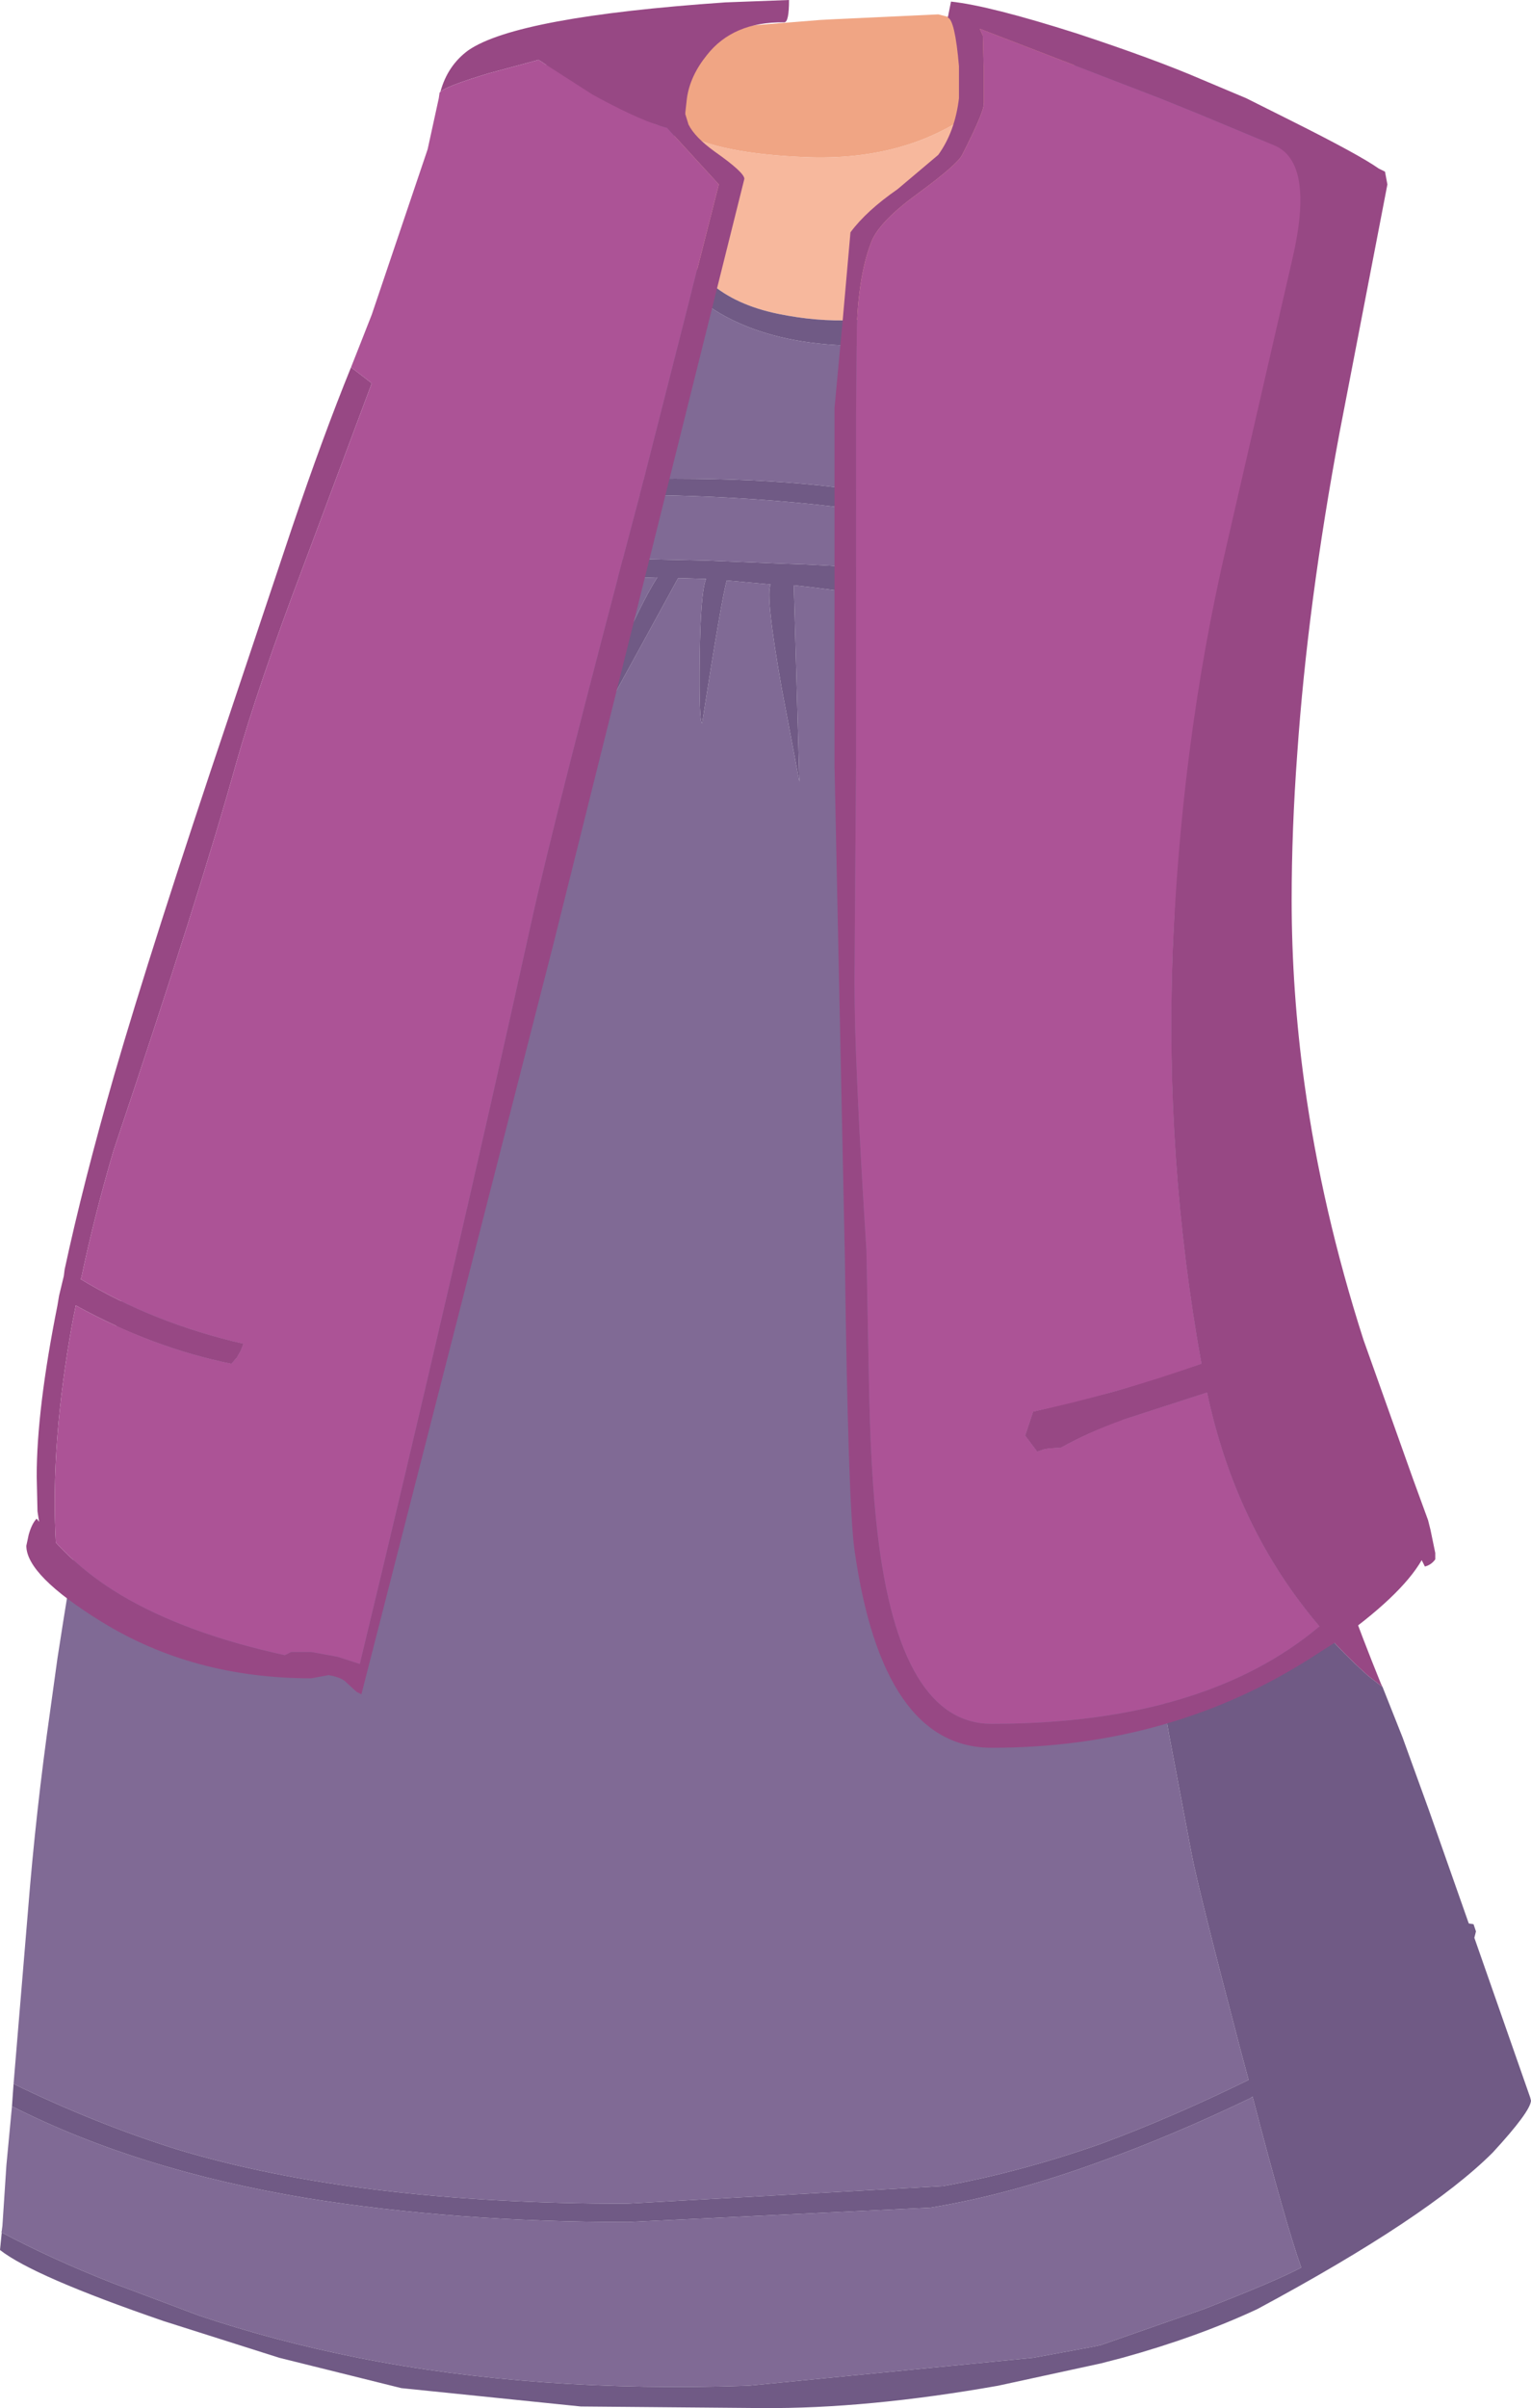
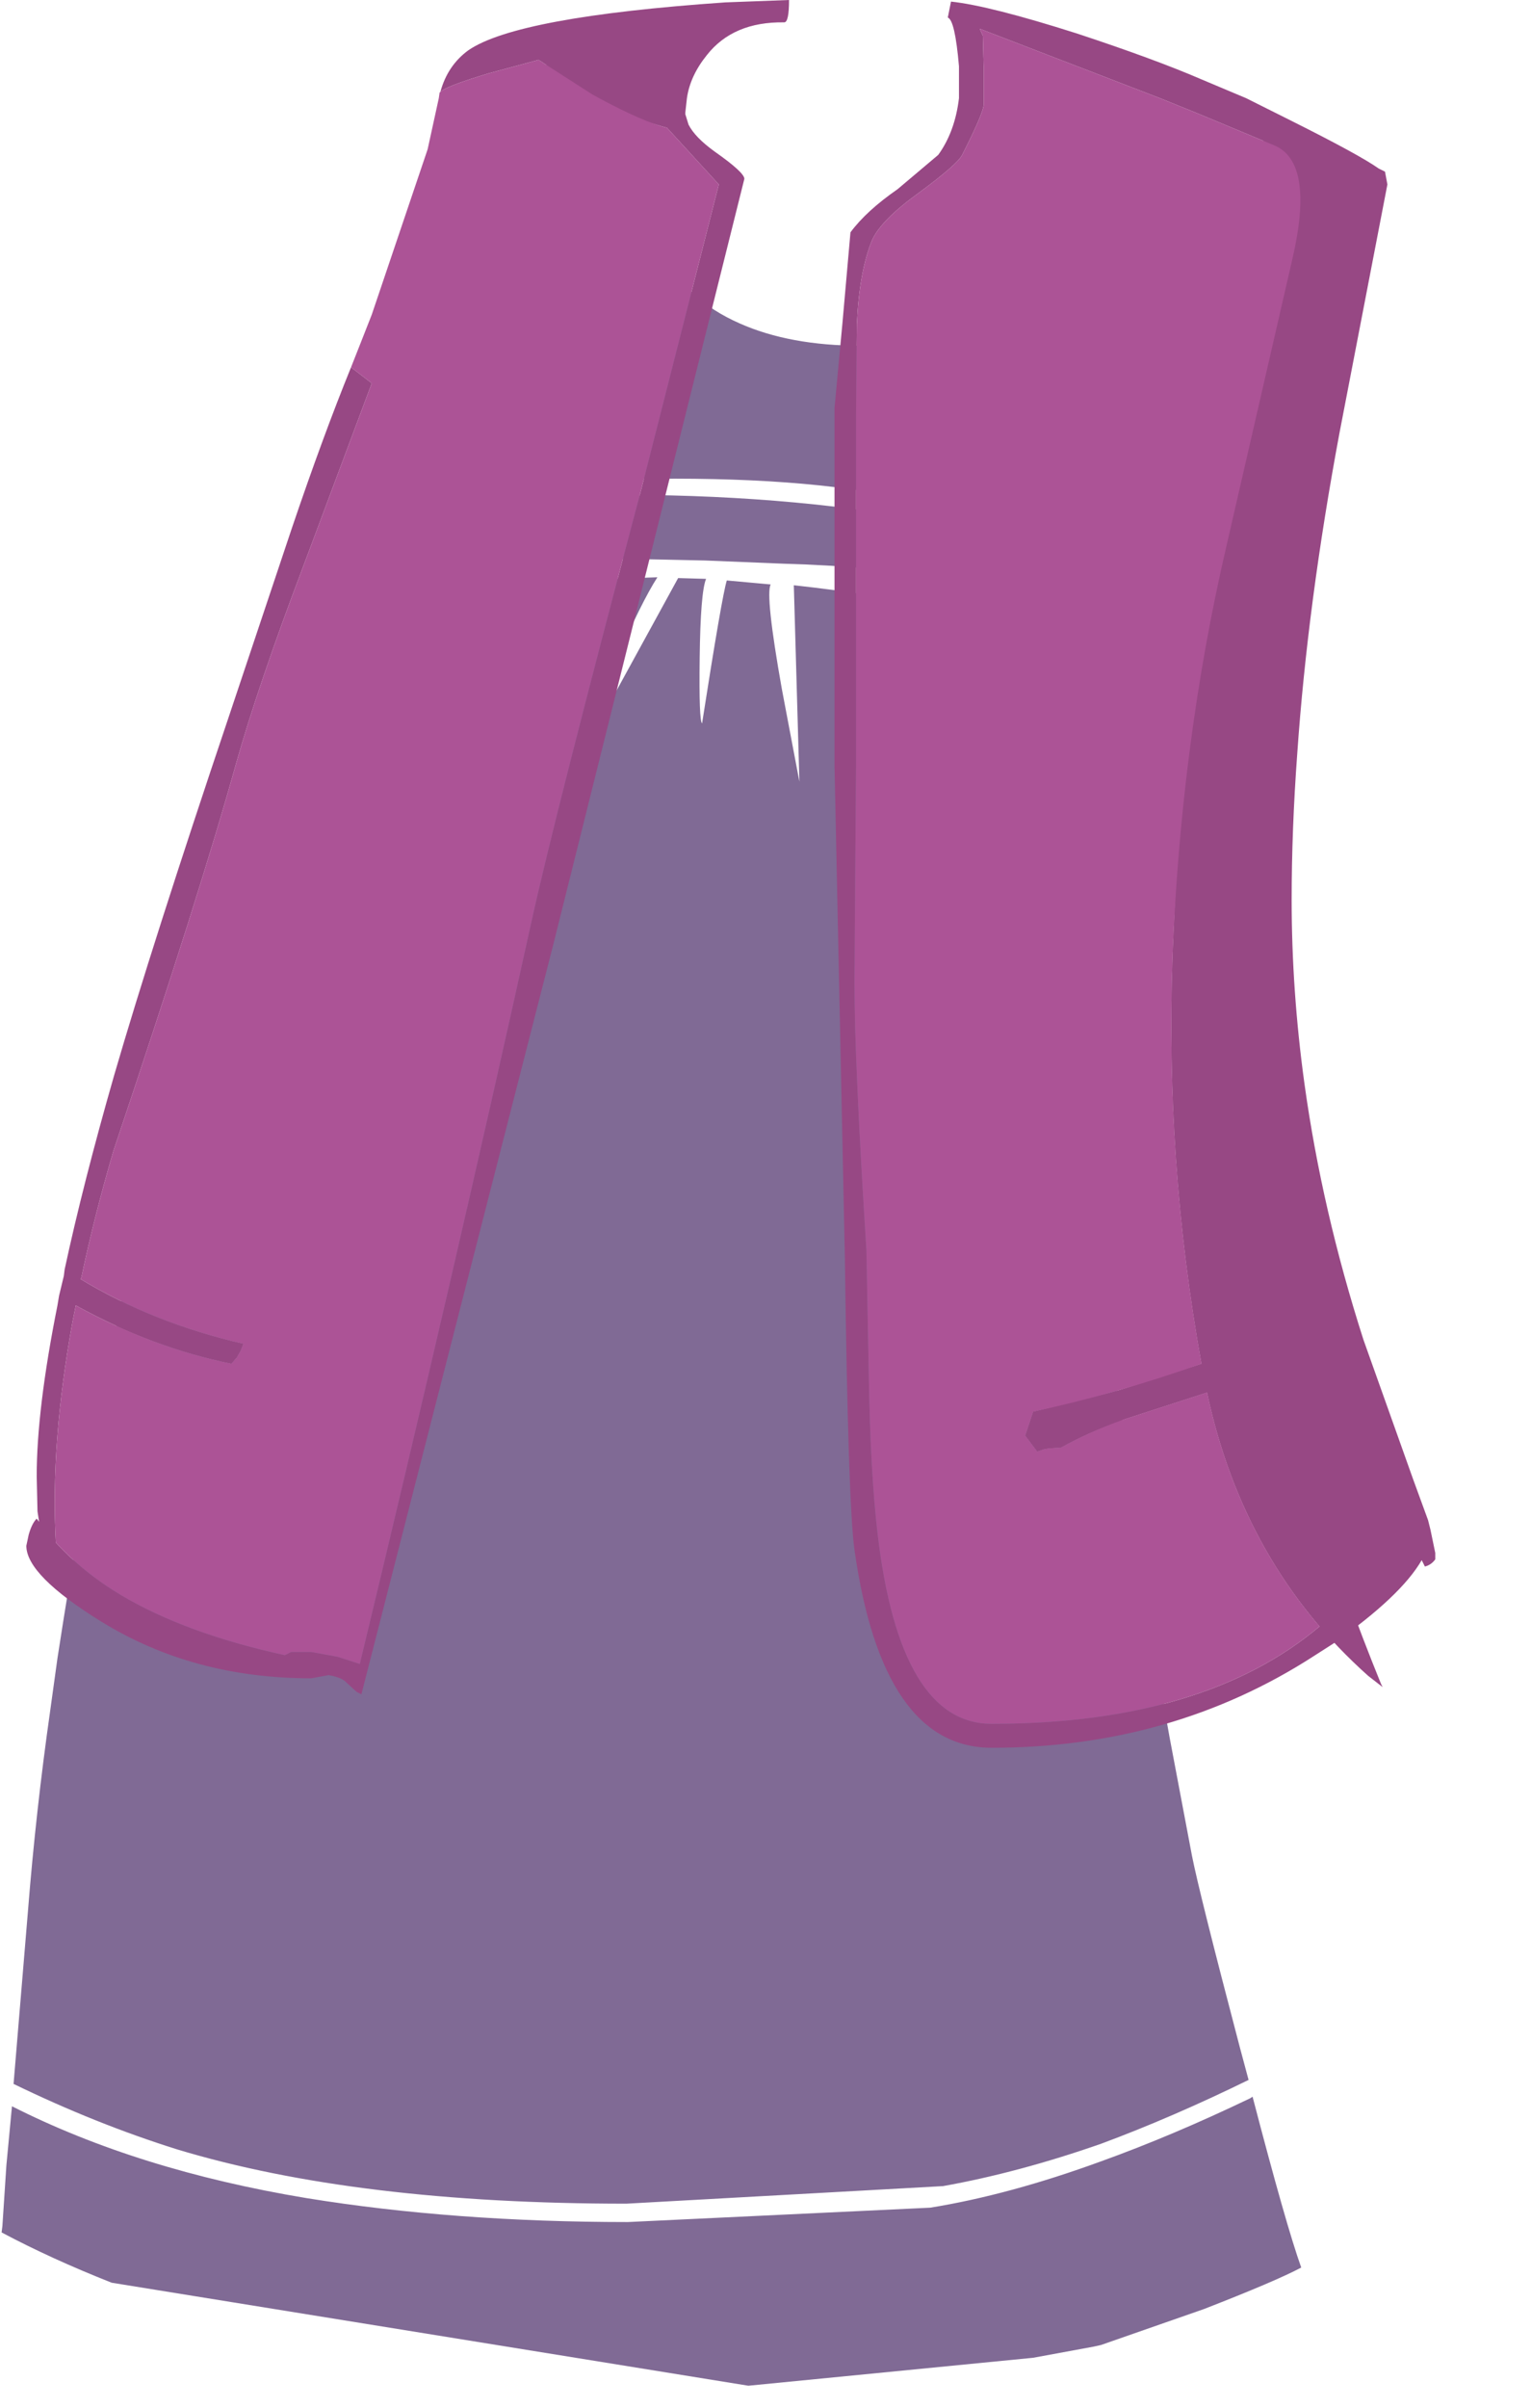
<svg xmlns="http://www.w3.org/2000/svg" height="150.8px" width="95.95px">
  <g transform="matrix(1.0, 0.0, 0.0, 1.0, 0.0, -10.85)">
-     <path d="M67.1 15.55 L66.85 17.0 Q65.6 23.75 63.45 26.4 61.45 28.85 57.85 30.1 53.6 31.5 48.75 30.5 43.45 29.4 42.4 24.95 L42.3 19.95 42.3 19.85 42.25 18.95 42.25 18.9 42.25 18.8 42.3 18.85 42.4 18.9 42.45 18.95 42.6 19.05 Q44.95 20.5 50.75 20.7 57.6 20.9 62.05 17.0 L64.3 14.6 67.1 15.55" fill="#f7b89d" fill-rule="evenodd" stroke="none" />
-     <path d="M45.15 12.6 L51.4 12.1 52.35 12.05 58.8 11.75 65.15 13.35 67.65 14.1 67.1 15.55 64.3 14.6 62.05 17.0 Q57.6 20.9 50.75 20.7 44.95 20.5 42.6 19.05 L42.45 18.95 42.35 17.85 42.55 17.0 Q42.85 15.55 43.6 14.35 44.2 13.4 45.15 12.6" fill="#f0a584" fill-rule="evenodd" stroke="none" />
-     <path d="M24.3 35.35 L25.4 32.6 27.8 26.55 31.3 18.45 31.9 17.2 31.9 17.15 31.95 17.15 32.0 17.0 32.1 16.9 32.15 17.0 32.2 17.2 34.35 23.7 Q32.4 30.55 26.75 34.8 L26.0 35.35 24.3 35.35" fill="#ac5396" fill-rule="evenodd" stroke="none" />
    <path d="M79.4 18.85 L80.45 19.35 80.55 19.4 Q83.45 20.8 85.55 23.0 L83.6 32.4 Q81.5 41.65 81.25 41.8 L81.0 43.85 Q77.3 71.45 77.15 73.5 76.8 77.8 77.3 83.2 77.8 88.2 78.85 92.45 80.45 98.75 82.3 104.55 84.25 110.65 86.55 116.3 L86.65 116.5 85.75 115.8 Q77.95 108.85 75.65 98.05 L70.4 99.75 70.25 99.85 Q68.2 100.55 66.5 101.5 L65.75 101.55 65.45 101.6 65.0 101.75 64.25 100.75 64.75 99.25 70.0 97.95 75.3 96.25 Q73.0 83.5 73.5 70.35 74.05 57.15 75.0 44.0 75.45 37.95 76.45 32.05 77.4 26.25 78.9 20.6 L79.4 18.85 M7.3 93.9 L7.6 92.35 Q11.1 94.05 15.25 95.0 L15.1 95.4 14.85 95.85 14.5 96.25 Q10.85 95.5 7.3 93.9 M34.05 14.95 L43.2 12.85 44.9 12.6 45.15 12.6 Q44.2 13.4 43.6 14.35 42.85 15.55 42.55 17.0 L42.35 17.85 42.45 18.95 42.4 18.9 42.3 18.85 42.25 18.8 42.25 18.9 Q39.4 18.35 36.9 17.0 L35.35 16.1 34.05 14.95 M14.5 96.25 L14.6 96.25 14.5 96.25" fill="#974884" fill-rule="evenodd" stroke="none" />
-     <path d="M78.9 20.6 Q77.4 26.25 76.45 32.05 73.2 38.1 71.45 45.15 L56.75 42.1 Q50.3 40.65 39.75 40.85 L27.95 41.45 21.8 41.95 23.5 37.45 24.3 35.35 26.0 35.35 26.75 34.8 Q32.4 30.55 34.35 23.7 L32.2 17.2 41.05 18.95 40.95 19.25 Q40.7 20.05 40.75 21.85 40.85 24.6 41.8 26.85 42.95 29.6 46.35 31.1 49.5 32.5 53.95 32.5 57.25 32.5 60.05 30.95 62.95 29.3 64.95 26.25 68.25 21.25 68.6 17.0 L68.6 16.2 71.15 17.0 Q73.35 17.8 76.05 19.15 L76.3 19.25 76.9 19.55 78.8 20.55 78.9 20.6 M70.0 97.95 L64.75 99.25 64.25 100.75 65.0 101.75 65.45 101.6 65.75 101.55 66.5 101.5 Q68.2 100.55 70.25 99.85 71.5 109.8 73.3 119.65 L74.7 127.05 Q75.15 129.35 77.7 139.05 L78.25 141.1 Q73.45 143.45 69.0 145.1 63.85 146.9 59.1 147.75 L39.25 148.85 Q22.35 148.85 11.1 145.45 6.0 143.85 0.85 141.35 L1.75 130.55 Q2.25 124.25 3.15 117.95 L3.6 114.7 Q5.05 105.3 6.85 96.0 L7.3 93.9 Q10.85 95.5 14.5 96.25 L14.85 95.85 15.1 95.4 15.25 95.0 Q11.1 94.05 7.6 92.35 L7.9 91.0 10.1 80.85 12.1 71.6 16.6 57.3 19.85 47.75 19.8 47.7 19.85 47.7 26.7 47.5 41.2 47.0 Q40.2 48.55 38.55 52.35 36.7 56.5 36.5 58.0 L42.5 47.05 44.25 47.1 Q43.9 47.95 43.85 52.05 43.8 56.0 44.0 56.15 45.25 48.15 45.55 47.2 L48.3 47.45 Q47.95 48.1 49.0 54.0 L50.1 59.8 49.75 47.5 Q59.85 48.6 70.15 51.6 67.15 69.75 68.95 88.45 L70.0 97.95 M0.15 150.25 L0.4 146.45 0.75 142.75 Q8.65 146.75 19.2 148.5 28.45 150.0 39.35 150.0 L58.3 149.1 Q63.25 148.3 69.0 146.2 73.45 144.6 78.35 142.25 L78.5 142.15 Q80.6 150.2 81.55 152.85 79.95 153.7 75.45 155.45 L69.0 157.7 68.55 157.8 64.75 158.5 46.9 160.25 Q33.55 160.7 22.45 158.5 17.2 157.45 12.45 155.85 L7.0 153.8 Q3.2 152.3 0.1 150.65 L0.15 150.25 M20.3 46.35 L21.4 43.2 27.85 42.35 40.75 41.85 Q51.5 42.0 60.4 43.9 L71.2 46.25 70.55 49.35 Q60.05 46.45 49.1 46.15 L44.2 45.95 37.2 45.8 Q31.55 45.75 27.15 45.95 L20.3 46.4 20.3 46.35 M14.5 96.25 L14.6 96.25 14.5 96.25" fill="#806a95" fill-rule="evenodd" stroke="none" />
-     <path d="M79.4 18.85 L78.9 20.6 78.8 20.55 76.9 19.55 76.3 19.25 76.05 19.15 Q73.35 17.8 71.15 17.0 L68.6 16.2 68.6 17.0 Q68.25 21.25 64.95 26.25 62.95 29.3 60.05 30.95 57.25 32.5 53.95 32.5 49.5 32.5 46.35 31.1 42.95 29.6 41.8 26.85 40.85 24.6 40.75 21.85 40.7 20.05 40.95 19.25 L41.05 18.95 32.2 17.2 32.15 17.0 32.1 16.9 Q32.9 15.35 33.25 15.2 L34.05 14.95 35.35 16.1 36.9 17.0 Q39.4 18.35 42.25 18.9 L42.25 18.95 42.3 19.85 42.3 19.95 42.4 24.95 Q43.45 29.4 48.75 30.5 53.6 31.5 57.85 30.1 61.45 28.85 63.45 26.4 65.6 23.75 66.85 17.0 L67.1 15.55 67.65 14.1 Q71.6 15.4 75.4 17.0 L76.7 17.55 76.95 17.7 79.25 18.75 79.4 18.85 M76.45 32.05 Q75.45 37.95 75.0 44.0 74.05 57.15 73.5 70.35 73.0 83.5 75.3 96.25 L70.0 97.95 68.95 88.45 Q67.15 69.75 70.15 51.6 59.85 48.6 49.75 47.5 L50.1 59.8 49.0 54.0 Q47.95 48.1 48.3 47.45 L45.55 47.2 Q45.25 48.15 44.0 56.15 43.8 56.0 43.85 52.05 43.9 47.95 44.25 47.1 L42.5 47.05 36.5 58.0 Q36.7 56.5 38.55 52.35 40.2 48.55 41.2 47.0 L26.7 47.5 19.85 47.7 20.3 46.35 20.3 46.4 27.15 45.95 Q31.55 45.75 37.2 45.8 L44.2 45.95 49.1 46.15 Q60.05 46.45 70.55 49.35 L71.2 46.25 60.4 43.9 Q51.5 42.0 40.75 41.85 L27.85 42.35 21.4 43.2 21.8 41.95 27.95 41.45 39.75 40.85 Q50.3 40.65 56.75 42.1 L71.45 45.15 Q73.2 38.1 76.45 32.05 M70.25 99.85 L70.4 99.75 75.65 98.05 Q77.95 108.85 85.75 115.8 L86.65 116.5 87.9 119.65 89.55 124.2 92.05 131.3 92.35 131.35 92.5 131.8 92.4 132.2 95.9 142.2 95.95 142.4 Q95.9 143.1 93.55 145.65 89.5 149.7 78.8 155.45 75.05 157.2 70.35 158.5 L69.0 158.85 62.55 160.25 Q54.35 161.7 47.75 161.65 L36.4 161.55 25.15 160.4 17.5 158.5 10.25 156.2 Q2.1 153.4 0.0 151.75 L0.15 150.25 0.1 150.65 Q3.2 152.3 7.0 153.8 L12.45 155.85 Q17.2 157.45 22.45 158.5 33.55 160.7 46.9 160.25 L64.75 158.5 68.55 157.8 69.0 157.7 75.45 155.45 Q79.95 153.7 81.55 152.85 80.6 150.2 78.5 142.15 L78.35 142.25 Q73.45 144.6 69.0 146.2 63.25 148.3 58.3 149.1 L39.35 150.0 Q28.45 150.0 19.2 148.5 8.65 146.75 0.75 142.75 L0.85 141.35 Q6.0 143.85 11.1 145.45 22.35 148.85 39.25 148.85 L59.1 147.75 Q63.85 146.9 69.0 145.1 73.45 143.45 78.25 141.1 L77.7 139.05 Q75.15 129.35 74.7 127.05 L73.3 119.65 Q71.5 109.8 70.25 99.85" fill="#705a85" fill-rule="evenodd" stroke="none" />
+     <path d="M78.9 20.6 Q77.4 26.25 76.45 32.05 73.2 38.1 71.45 45.15 L56.75 42.1 Q50.3 40.65 39.75 40.85 L27.95 41.45 21.8 41.95 23.5 37.45 24.3 35.35 26.0 35.35 26.75 34.8 Q32.4 30.55 34.35 23.7 L32.2 17.2 41.05 18.95 40.95 19.25 Q40.7 20.05 40.75 21.85 40.85 24.6 41.8 26.85 42.95 29.6 46.35 31.1 49.5 32.5 53.95 32.5 57.25 32.5 60.05 30.95 62.95 29.3 64.95 26.25 68.25 21.25 68.6 17.0 L68.6 16.2 71.15 17.0 Q73.35 17.8 76.05 19.15 L76.3 19.25 76.9 19.55 78.8 20.55 78.9 20.6 M70.0 97.95 L64.75 99.25 64.25 100.75 65.0 101.75 65.45 101.6 65.75 101.55 66.5 101.5 Q68.2 100.55 70.25 99.85 71.5 109.8 73.3 119.65 L74.7 127.05 Q75.15 129.35 77.7 139.05 L78.25 141.1 Q73.45 143.45 69.0 145.1 63.85 146.9 59.1 147.75 L39.25 148.85 Q22.35 148.85 11.1 145.45 6.0 143.85 0.85 141.35 L1.75 130.55 Q2.25 124.25 3.15 117.95 L3.6 114.7 Q5.05 105.3 6.85 96.0 L7.3 93.9 Q10.85 95.5 14.5 96.25 L14.85 95.85 15.1 95.4 15.25 95.0 Q11.1 94.05 7.6 92.35 L7.9 91.0 10.1 80.85 12.1 71.6 16.6 57.3 19.85 47.75 19.8 47.7 19.85 47.7 26.7 47.5 41.2 47.0 Q40.2 48.55 38.55 52.35 36.7 56.5 36.5 58.0 L42.5 47.05 44.25 47.1 Q43.9 47.95 43.85 52.05 43.8 56.0 44.0 56.15 45.25 48.15 45.55 47.2 L48.3 47.45 Q47.95 48.1 49.0 54.0 L50.1 59.8 49.75 47.5 Q59.85 48.6 70.15 51.6 67.15 69.75 68.95 88.45 L70.0 97.95 M0.15 150.25 L0.4 146.45 0.75 142.75 Q8.65 146.75 19.2 148.5 28.45 150.0 39.35 150.0 L58.3 149.1 Q63.25 148.3 69.0 146.2 73.45 144.6 78.35 142.25 L78.5 142.15 Q80.6 150.2 81.55 152.85 79.95 153.7 75.45 155.45 L69.0 157.7 68.55 157.8 64.75 158.5 46.9 160.25 L7.0 153.8 Q3.2 152.3 0.1 150.65 L0.15 150.25 M20.3 46.35 L21.4 43.2 27.85 42.35 40.75 41.85 Q51.5 42.0 60.4 43.9 L71.2 46.25 70.55 49.35 Q60.05 46.45 49.1 46.15 L44.2 45.95 37.2 45.8 Q31.55 45.75 27.15 45.95 L20.3 46.4 20.3 46.35 M14.5 96.25 L14.6 96.25 14.5 96.25" fill="#806a95" fill-rule="evenodd" stroke="none" />
    <path d="M83.95 37.95 Q81.95 48.65 81.3 58.05 80.95 62.8 80.95 67.2 80.95 72.9 81.75 78.7 82.85 86.65 85.45 94.75 L88.55 103.45 89.5 106.05 89.65 106.65 89.95 108.1 89.95 108.5 Q89.7 108.85 89.3 108.95 L89.1 108.55 Q87.8 110.8 83.6 113.75 L82.35 114.55 Q73.45 120.3 62.15 120.3 55.3 120.3 53.55 107.9 53.15 105.0 52.95 89.65 L52.3 58.8 52.3 36.4 52.8 31.05 53.3 25.4 Q54.3 24.05 56.25 22.7 L58.8 20.55 Q59.85 19.1 60.1 17.0 L60.1 15.0 Q59.85 12.1 59.4 11.95 L59.6 10.95 Q62.0 11.2 67.5 12.95 72.35 14.55 75.25 15.8 L78.1 17.0 80.9 18.4 Q85.2 20.55 86.4 21.4 L86.8 21.6 86.95 22.4 83.95 37.95 M61.6 13.1 L61.65 15.05 61.65 17.45 Q61.55 18.1 60.3 20.55 60.0 21.15 57.55 22.95 55.2 24.65 54.65 25.9 53.85 27.85 53.7 31.15 L53.65 36.9 53.65 58.9 53.55 72.35 Q53.55 77.35 54.3 89.15 L54.45 97.05 Q54.55 103.1 55.0 106.9 56.4 118.8 62.15 118.8 75.45 118.8 82.7 112.7 77.45 106.55 75.65 98.05 L70.4 99.75 Q68.3 100.5 66.5 101.5 L65.75 101.55 65.45 101.6 65.0 101.75 64.25 100.75 64.75 99.25 Q70.1 98.1 75.3 96.25 73.0 83.5 73.5 70.35 74.05 57.15 76.85 45.1 L81.0 27.05 Q82.4 21.0 79.85 19.95 L75.05 17.95 72.7 17.0 61.4 12.65 61.6 13.1 M27.6 16.6 Q28.05 14.95 29.35 14.0 32.4 11.9 45.45 11.0 L49.45 10.85 Q49.45 12.25 49.15 12.25 45.95 12.2 44.3 14.3 43.25 15.6 43.05 17.0 L42.95 17.9 42.95 18.0 43.15 18.65 Q43.55 19.45 44.8 20.35 46.65 21.65 46.65 22.05 L34.7 69.9 22.65 116.95 22.35 116.8 21.75 116.25 Q21.45 115.9 20.6 115.75 L19.5 115.95 Q12.1 115.95 6.35 112.4 1.65 109.5 1.65 107.65 L1.8 106.95 Q2.0 106.25 2.3 105.95 L2.45 106.15 2.35 105.5 2.3 103.3 Q2.3 99.1 3.6 92.6 L3.7 92.0 4.0 90.75 4.05 90.35 Q5.2 85.0 7.15 78.2 9.55 69.95 14.35 55.7 L18.3 43.9 Q20.25 38.15 22.0 33.85 L23.3 34.85 19.05 46.2 Q16.2 53.7 14.8 58.65 12.55 66.75 7.1 82.95 5.9 87.05 5.1 90.85 L5.05 90.95 Q9.6 93.7 15.25 95.0 L15.1 95.4 14.85 95.85 14.5 96.25 Q9.55 95.25 4.75 92.6 L4.55 93.6 Q3.15 101.25 3.5 107.45 5.25 109.35 7.6 110.75 11.65 113.15 17.85 114.5 L18.25 114.3 19.5 114.3 21.15 114.6 22.55 115.05 Q28.45 90.6 33.3 68.6 34.75 62.0 40.2 41.45 L45.05 22.4 41.8 18.85 Q40.35 18.5 37.55 17.0 L37.1 16.75 33.75 14.6 30.6 15.45 Q27.95 16.25 27.6 16.6 M14.5 96.25 L14.6 96.25 14.5 96.25" fill="#974884" fill-rule="evenodd" stroke="none" />
    <path d="M61.6 13.1 L61.4 12.65 72.7 17.0 75.05 17.95 79.85 19.95 Q82.4 21.0 81.0 27.05 L76.85 45.1 Q74.05 57.15 73.5 70.35 73.0 83.5 75.3 96.25 70.1 98.1 64.75 99.25 L64.25 100.75 65.0 101.75 65.45 101.6 65.75 101.55 66.5 101.5 Q68.3 100.5 70.4 99.75 L75.65 98.05 Q77.45 106.55 82.7 112.7 75.45 118.8 62.15 118.8 56.4 118.8 55.0 106.9 54.55 103.1 54.45 97.05 L54.3 89.15 Q53.55 77.35 53.55 72.35 L53.65 58.9 53.65 36.9 53.7 31.15 Q53.85 27.85 54.65 25.9 55.2 24.65 57.55 22.95 60.0 21.15 60.3 20.55 61.55 18.1 61.65 17.45 L61.65 15.05 61.6 13.1 M22.0 33.85 L22.75 31.95 23.3 30.55 26.8 20.2 27.5 17.0 27.55 16.65 27.6 16.6 Q27.95 16.25 30.6 15.45 L33.75 14.6 37.1 16.75 37.55 17.0 Q40.35 18.5 41.8 18.85 L45.05 22.4 40.2 41.45 Q34.75 62.0 33.3 68.6 28.45 90.6 22.55 115.05 L21.15 114.6 19.5 114.3 18.25 114.3 17.85 114.5 Q11.65 113.15 7.6 110.75 5.25 109.35 3.5 107.45 3.15 101.25 4.55 93.6 L4.75 92.6 Q9.55 95.25 14.5 96.25 L14.85 95.85 15.1 95.4 15.25 95.0 Q9.6 93.7 5.05 90.95 L5.1 90.85 Q5.9 87.05 7.1 82.95 12.55 66.75 14.8 58.65 16.2 53.7 19.05 46.2 L23.3 34.85 22.0 33.85 M14.5 96.25 L14.6 96.25 14.5 96.25" fill="#ac5396" fill-rule="evenodd" stroke="none" />
  </g>
</svg>